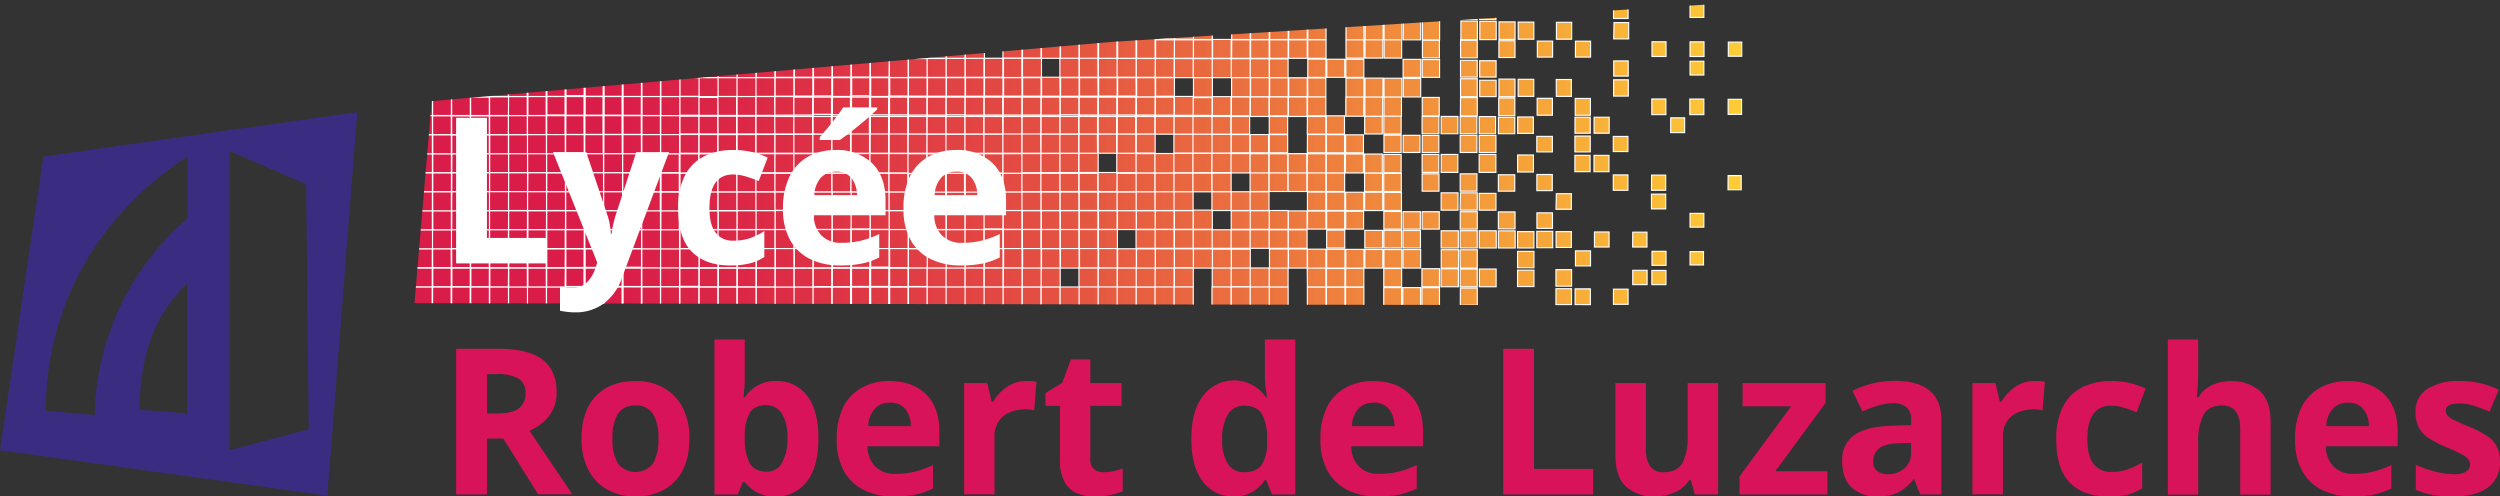
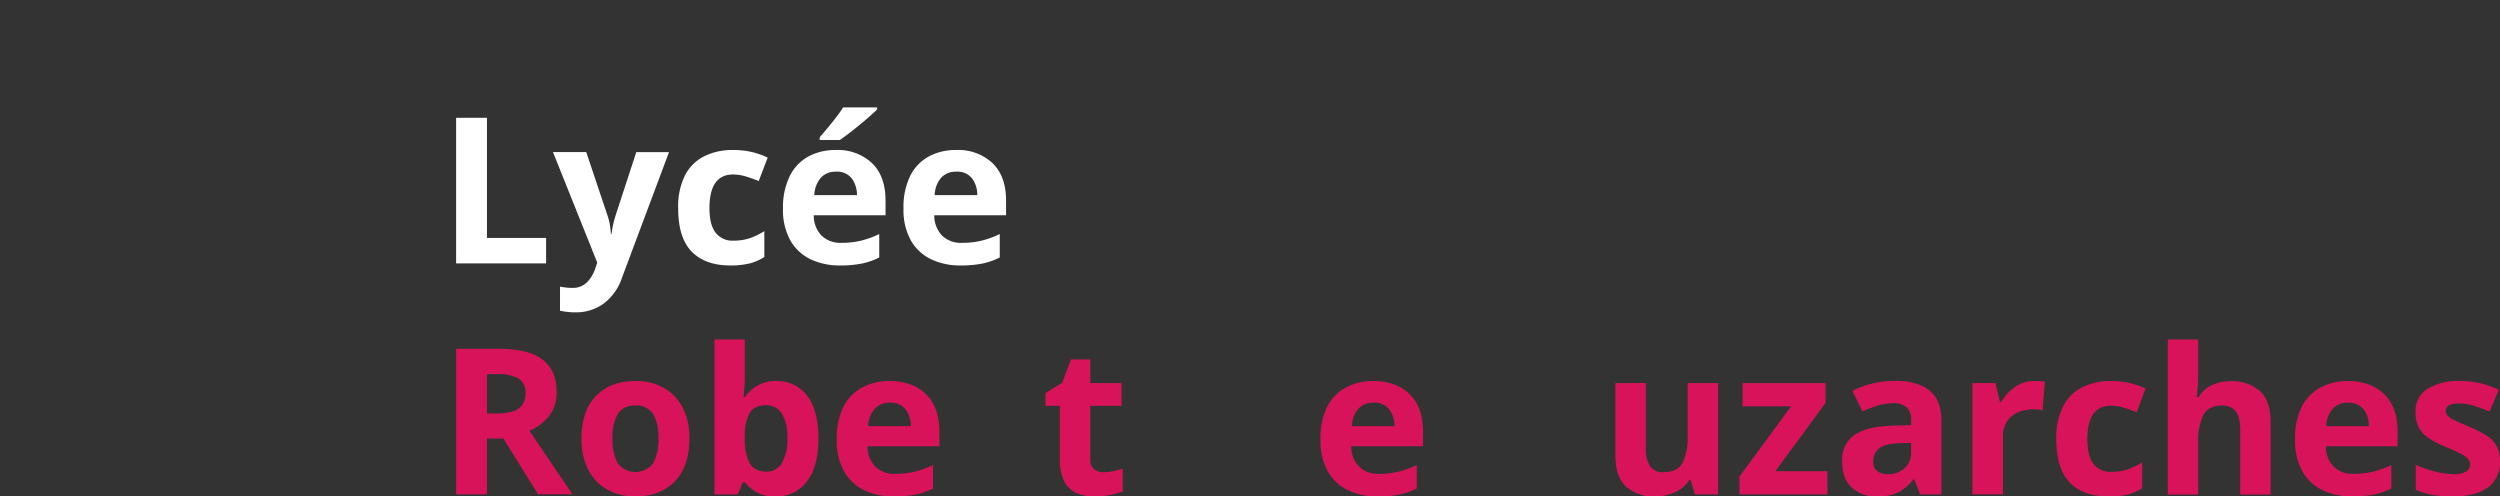
<svg xmlns="http://www.w3.org/2000/svg" width="100%" height="100%" viewBox="0 0 610.93 121.32">
  <rect x="0" y="0" width="610.93" height="121.32" fill="#333333" stroke="none" />
  <defs>
    <style>.cls-1{fill:none;}.cls-2{clip-path:url(#clip-path);}.cls-3{stroke:#fff;stroke-miterlimit:10;stroke-width:0.28px;fill:url(#Dégradé_sans_nom);}.cls-4{fill:#3a2d81;}.cls-5{isolation:isolate;}.cls-6{fill:#fff;}.cls-7{fill:#d9135a;}</style>
    <clipPath id="clip-path" transform="translate(-3 -1.26)">
-       <polygon class="cls-1" points="104.29 75.35 108.5 25.97 274.87 11.49 457.92 0 457.92 75.95 104.29 75.35" />
-     </clipPath>
+       </clipPath>
    <linearGradient id="Dégradé_sans_nom" x1="104.01" y1="105.21" x2="428.63" y2="105.21" gradientTransform="matrix(1, 0, 0, -1, 0, 144)" gradientUnits="userSpaceOnUse">
      <stop offset="0.15" stop-color="#da1d48" />
      <stop offset="0.25" stop-color="#dc2846" />
      <stop offset="0.43" stop-color="#e24643" />
      <stop offset="0.66" stop-color="#ec773e" />
      <stop offset="0.93" stop-color="#faba37" />
      <stop offset="1" stop-color="#fecc36" />
    </linearGradient>
  </defs>
  <g id="b">
    <g id="c">
      <g class="cls-2">
        <path class="cls-3" d="M104,71.35h4.71v4.71H104Zm4.61,4.74h4.77V71.32h-4.77Zm4.64,0h4.78V71.31h-4.78Zm4.66,0h4.76V71.32h-4.76Zm4.68,0h4.69V71.35h-4.69Zm4.67,0h4.64V71.38h-4.64Zm4.64,0h4.65V71.37h-4.65Zm4.62,0h4.7v-4.7h-4.7Zm4.58.06H146V71.28h-4.83Zm4.6,0h4.92V71.24h-4.92Zm4.64,0h4.92V71.24h-4.92Zm4.69,0h4.83V71.28h-4.83Zm4.71-.07h4.7v-4.7h-4.7Zm4.66,0h4.66V71.36h-4.66ZM104,71.42h4.75V66.67H104Zm4.63,0h4.79V66.65h-4.79Zm4.64,0h4.79V66.65h-4.79Zm4.65,0h4.78V66.66h-4.78Zm4.66,0h4.74V66.68h-4.74Zm4.65,0H132V66.7h-4.72Zm4.64,0h4.73V66.69h-4.73Zm4.63,0h4.77V66.67h-4.77Zm4.6,0H146V66.63h-4.85Zm4.61,0h4.91V66.6h-4.91Zm4.65,0h4.9v-4.9h-4.9Zm4.69-.05h4.8v-4.8h-4.8Zm4.7-.06h4.69V66.71h-4.69Zm4.65,0h4.67V66.73h-4.67ZM104,66.79h4.73V62.06H104Zm4.64,0h4.74V62.05h-4.74Zm4.64,0H118V62h-4.75Zm4.64,0h4.75V62h-4.75Zm4.65,0h4.75V62h-4.75Zm4.64,0H132V62h-4.75Zm4.64,0h4.77V62h-4.77Zm4.63,0h4.79V62h-4.79Zm4.62,0H146V62h-4.84Zm4.63,0h4.87V62h-4.87Zm4.66,0h4.84V62H150.4Zm4.69,0h4.76V62h-4.76Zm4.69-.05h4.67V62.07h-4.67Zm4.65,0h4.65V62.09h-4.65Zm-60.37-4.65h4.64V57.45h-4.64Zm4.64,0h4.64V57.45H108.7Zm4.64,0H118V57.43h-4.66Zm4.63,0h4.68V57.42H118Zm4.63,0h4.71V57.4H122.6Zm4.63,0H132V57.38h-4.74Zm4.64,0h4.76V57.36h-4.76Zm4.64,0h4.77V57.35h-4.77Zm4.63,0h4.79V57.34h-4.79Zm4.64,0h4.8v-4.8h-4.8Zm4.66,0h4.78V57.34h-4.78Zm4.68,0h4.72V57.37h-4.72Zm4.68,0h4.64V57.41H159.8Zm4.66,0h4.61V57.42h-4.61Zm-60.34-4.68h4.54V52.81h-4.54Zm4.65,0h4.54V52.81h-4.54Zm4.63,0H118V52.8H113.4Zm4.62,0h4.61V52.77H118Zm4.62,0h4.67V52.74h-4.67Zm4.63,0H132v-4.7h-4.7Zm4.64,0h4.71V52.72h-4.71Zm4.65,0h4.7v-4.7h-4.7Zm4.64,0h4.71V52.72H141.2Zm4.64,0h4.71V52.72h-4.71Zm4.65,0h4.69V52.74h-4.69Zm4.66,0h4.65V52.76h-4.65Zm4.68,0h4.58V52.8h-4.58Zm4.67,0H169V52.82H164.5Zm-60.39-4.63h4.56V48.16h-4.56Zm4.64,0h4.56V48.16h-4.56Zm4.63,0H118V48.14h-4.59Zm4.62,0h4.63V48.12H118Zm4.63,0h4.66V48.1h-4.66Zm4.65,0h4.66V48.1h-4.66Zm4.65,0h4.64V48.12h-4.64Zm4.66,0h4.61V48.14h-4.61Zm4.65,0h4.61V48.14h-4.61Zm4.64,0h4.62V48.13h-4.62Zm4.65,0h4.61V48.14h-4.61Zm4.66,0h4.57V48.16h-4.57Zm4.68,0h4.5V48.2h-4.5Zm4.67,0H169V48.22h-4.45ZM104.1,48.09h4.57V43.52H104.1Zm4.65,0h4.57V43.52h-4.57Zm4.64,0H118V43.51h-4.58Zm4.62,0h4.62V43.49H118Zm4.64,0h4.64V43.47h-4.64Zm4.65,0h4.62V43.49H127.3Zm4.65,0h4.6v-4.6H132Zm4.66,0h4.57V43.53h-4.57Zm4.64,0h4.58V43.52h-4.58Zm4.63,0h4.61V43.5h-4.61Zm4.65,0h4.6v-4.6h-4.6Zm4.66,0h4.57V43.52h-4.57Zm4.68,0h4.5v-4.5h-4.5Zm4.67,0H169V43.58h-4.45ZM104.1,43.45h4.57V38.88H104.1Zm4.65,0h4.56V38.89h-4.56Zm4.64,0H118V38.88h-4.57Zm4.63,0h4.6v-4.6H118Zm4.64,0h4.61V38.85h-4.61Zm4.64,0h4.62V38.84H127.3Zm4.64,0h4.62V38.84h-4.62Zm4.65,0h4.61V38.85h-4.61Zm4.63,0h4.65V38.83h-4.65Zm4.62,0h4.69V38.81h-4.69Zm4.64,0h4.69V38.81h-4.69Zm4.66,0h4.66V38.82h-4.66Zm4.68,0h4.58V38.86h-4.58Zm4.67,0H169V38.89h-4.52Zm-60.4-4.62h4.57V34.22h-4.57Zm4.66,0h4.55V34.23h-4.55Zm4.65,0h4.53V34.25H113.4Zm4.64,0h4.54V34.24H118Zm4.63,0h4.57V34.22h-4.57Zm4.62,0h4.61V34.2h-4.61Zm4.62,0h4.65V34.18h-4.65Zm4.62,0h4.69V34.16h-4.69Zm4.61,0h4.76V34.12h-4.76Zm4.62,0h4.81V34.1h-4.81Zm4.64,0h4.82V34.09H150.4Zm4.66,0h4.79V34.1h-4.79Zm4.68,0h4.71V34.14h-4.71Zm4.67,0h4.66V34.16h-4.66Zm-60.35-4.67h4.61V29.54h-4.61Zm4.66,0h4.57V29.56h-4.57Zm4.66,0h4.54V29.58h-4.54Zm4.65,0h4.54V29.58H118Zm4.62,0h4.58V29.56h-4.58Zm4.6,0h4.66V29.52h-4.66Zm4.61,0h4.74V29.48h-4.74Zm4.61,0h4.8v-4.8h-4.8Zm4.61,0h4.86V29.42h-4.86Zm4.63,0h4.9V29.4h-4.9Zm4.65,0h4.89V29.41h-4.89Zm4.67,0h4.84V29.44H155Zm4.68,0h4.76V29.48h-4.76Zm4.67,0h4.72V29.5h-4.72Zm-60.33-4.68h4.64V24.9h-4.64Zm4.66,0h4.6v-4.6h-4.6Zm4.66,0h4.57V24.94h-4.57Zm4.65,0h4.56V25H118Zm4.62,0h4.62V24.92h-4.62Zm4.6.05H132V24.88h-4.71Zm4.61,0h4.79V24.84h-4.79Zm4.62,0h4.85V24.81h-4.85Zm4.62,0H146v-4.9h-4.9Zm4.63,0h4.92V24.78h-4.92Zm4.65,0h4.9V24.8h-4.9Zm4.67,0h4.85V24.82H155Zm4.68,0h4.78V24.85h-4.78Zm4.66,0h4.75V24.87h-4.75Zm-60.33-4.68h4.67V20.27h-4.67Zm4.66,0h4.64V20.29h-4.64Zm4.65,0H118V20.31h-4.62Zm4.64,0h4.62V20.31H118Zm4.62,0h4.68V20.28h-4.68Zm4.6,0H132V20.24h-4.76Zm4.62,0h4.81V20.22h-4.81Zm4.63,0h4.84V20.2h-4.84Zm4.63,0H146V20.18H141.1Zm4.64,0h4.88V20.17h-4.88Zm4.66,0h4.86V20.18H150.4Zm4.67,0h4.8v-4.8h-4.8Zm4.68,0h4.74V20.24h-4.74Zm4.65,0h4.73V20.25H164.4Zm-60.34-4.67h4.67V15.64h-4.67Zm4.64,0h4.67V15.64H108.7Zm4.64,0H118V15.63h-4.68Zm4.63,0h4.71V15.61H118Zm4.62,0h4.75V15.59h-4.75Zm4.62,0H132v-4.8h-4.8Zm4.64,0h4.8v-4.8h-4.8Zm4.66,0h4.77V15.58h-4.77Zm4.65,0h4.76V15.59h-4.76Zm4.64,0h4.77V15.58H145.8Zm4.65,0h4.75V15.6h-4.75Zm4.67,0h4.7v-4.7h-4.7Zm4.66,0h4.66V15.64h-4.66Zm4.64,0h4.67V15.63h-4.67Zm4.73,51.07h4.71v4.71h-4.71Zm4.61,4.74h4.77V71.34h-4.77Zm4.64,0h4.78V71.33H178.4Zm4.66,0h4.76V71.34h-4.76Zm4.68,0h4.69V71.37h-4.69Zm4.67,0h4.64V71.4h-4.64Zm4.64,0h4.65V71.39h-4.65Zm4.62,0h4.7v-4.7h-4.7Zm4.58.06h4.83V71.3h-4.83Zm4.6.05h4.92V71.26h-4.92Zm4.64,0h4.92V71.26h-4.92Zm4.69-.05H225V71.3h-4.83Zm4.71-.07h4.7v-4.7h-4.7Zm4.66,0h4.66V71.38h-4.66Zm4.65,0h4.64V71.4H234.2Zm4.64,0h4.64V71.4h-4.64Zm4.65,0h4.63V71.41h-4.63Zm4.67,0h4.58V71.43h-4.58Zm4.66,0h4.55V71.44h-4.55V76Zm4.64,0H262V71.43h-4.56Zm4.61,0h4.64V71.39h-4.64Zm4.63,0h4.67V71.37H266.7Zm4.65,0H276V71.38h-4.66ZM276,76h4.62V71.4H276Zm4.67,0h4.57V71.43h-4.57Zm4.6,0h4.66V71.39h-4.66Zm4.61,0h4.72V71.36h-4.72Zm9.29,0h4.72V71.36h-4.72Zm4.66,0h4.7v-4.7h-4.7Zm4.66,0h4.68V71.38H308.5Zm4.68,0h4.61V71.42h-4.61Zm9.31,0h4.56V71.45h-4.56Zm4.66,0h4.53V71.46h-4.53Zm4.67,0h4.48V71.48h-4.48Zm9.34-.06h4.36V71.54h-4.36Zm4.66,0h4.34V71.55h-4.34Zm4.67,0h4.29V71.57h-4.29Zm9.37-.08H364V71.66h-4.12Zm23.38-.16h3.81V71.81h-3.81Zm4.68,0h3.73V71.85h-3.73Zm9.37-.08h3.58V71.92h-3.58ZM169.14,71.44h4.75V66.69h-4.75Zm4.63,0h4.79V66.67h-4.79Zm4.64,0h4.79V66.67h-4.79Zm4.65,0h4.78V66.68h-4.78Zm4.66,0h4.74V66.7h-4.74Zm4.65,0h4.72V66.72h-4.72Zm4.64,0h4.73V66.71H197Zm4.63,0h4.77V66.69h-4.77Zm4.6,0h4.85V66.65h-4.85Zm4.61,0h4.91V66.62h-4.91Zm4.65,0h4.9v-4.9h-4.9Zm4.69,0H225v-4.8h-4.8Zm4.7-.06h4.69V66.73h-4.69Zm4.65,0h4.67V66.75h-4.67Zm4.64,0h4.68V66.74h-4.68Zm4.62,0h4.73V66.71H238.8Zm4.63,0h4.77V66.69h-4.77Zm4.67,0h4.73V66.71H248.1Zm4.66,0h4.68V66.74h-4.68Zm4.66,0h4.66V66.75h-4.66Zm9.25,0h4.73V66.71h-4.73Zm4.65,0h4.73V66.71h-4.73Zm4.66,0h4.69V66.73H276Zm4.67,0h4.63V66.76h-4.63Zm4.62,0H290V66.73h-4.68Zm4.64,0h4.7v-4.7h-4.7Zm9.32,0h4.63V66.75h-4.63Zm4.65,0h4.63V66.75h-4.63Zm4.64,0h4.63V66.75h-4.63Zm4.66,0h4.59V66.77h-4.59Zm9.31,0H327V66.79h-4.55Zm4.67,0h4.5v-4.5h-4.5Zm4.67,0h4.45V66.84h-4.45Zm9.33-.05h4.36V66.88h-4.36Zm9.32,0h4.29V66.92h-4.29Zm4.67,0h4.25V66.94h-4.25Zm4.68,0H364V67h-4.18Zm4.68,0h4.1V67h-4.1Zm9.34-.05h4v-4h-4Zm9.38-.09h3.82V67.16h-3.82ZM402,70.82h3.5v-3.5H402Zm4.67,0h3.44V67.35h-3.44Zm-237.5-4h4.73V62.06h-4.73Zm4.64,0h4.74V62.05h-4.74Zm4.64,0h4.75V62h-4.75Zm4.64,0h4.75V62h-4.75Zm4.65,0h4.75V62h-4.75Zm4.64,0h4.75V62h-4.75Zm4.64,0h4.77V62H197Zm4.63,0h4.79V62h-4.79Zm4.62,0h4.84V62h-4.84Zm4.63,0h4.87V62h-4.87Zm4.66,0h4.84V62h-4.84Zm4.69,0H225V62h-4.76Zm4.69-.05h4.67V62.07h-4.67Zm4.65,0h4.65V62.09h-4.65Zm4.63,0h4.68V62.07h-4.68Zm4.61,0h4.75V62H238.8Zm4.61,0h4.82V62h-4.82Zm4.66,0h4.8V62h-4.8Zm4.66,0h4.76V62h-4.76Zm4.66,0h4.73V62.05h-4.73Zm4.64,0h4.74V62H262Zm4.63,0h4.77V62h-4.77Zm4.65,0h4.77V62h-4.77Zm4.66,0h4.73V62.05H276Zm4.68,0h4.67V62.08h-4.67Zm4.63,0H290V62.06h-4.69Zm4.65,0h4.68V62.07h-4.68Zm4.66,0h4.66V62.08h-4.66Zm4.67,0h4.6v-4.6h-4.6Zm4.64,0h4.6v-4.6h-4.6Zm9.29,0h4.59V62.12h-4.59Zm4.64,0h4.59V62.12h-4.59Zm4.67,0H327V62.15H322.5Zm4.67,0h4.47V62.18h-4.47Zm4.67,0h4.42V62.2h-4.42Zm4.67,0h4.37V62.23h-4.37Zm4.66,0h4.34V62.24h-4.34Zm4.66,0h4.31V62.25h-4.31Zm9.33,0h4.24V62.28h-4.24Zm4.66,0H364V62.3h-4.2Zm14-.08h4v-4h-4ZM388,66.24h3.68V62.56H388Zm18.7-.13h3.43V62.68h-3.43ZM416,66h3.29V62.75H416Zm-246.82-4h4.64V57.43h-4.64Zm4.64,0h4.64V57.43h-4.64Zm4.64,0h4.66V57.41h-4.66Zm4.63,0h4.68V57.4H183.1Zm4.63,0h4.71V57.38h-4.71Zm4.63,0h4.74V57.36h-4.74Zm4.64,0h4.76V57.34H197Zm4.64,0h4.77V57.33h-4.77Zm4.63,0h4.79V57.32h-4.79Zm4.64,0h4.8v-4.8h-4.8Zm4.66,0h4.78V57.32h-4.78Zm4.68,0H225V57.35h-4.72Zm4.68,0h4.64V57.39h-4.64Zm4.66,0h4.61V57.4h-4.61Zm4.63,0h4.63V57.39h-4.63Zm4.6,0h4.71V57.35h-4.71Zm4.6,0h4.8v-4.8h-4.8Zm4.64,0h4.81V57.3h-4.81Zm4.65,0h4.79V57.32h-4.79v4.79Zm4.66,0h4.76V57.33h-4.76Zm4.65,0h4.75V57.34H262Zm4.62,0h4.79V57.32h-4.79Zm4.64,0h4.79V57.32h-4.79Zm9.35-.06h4.67V57.38h-4.67Zm4.64,0H290V57.36h-4.69Zm4.65,0h4.68V57.37h-4.68Zm4.65,0h4.66V57.39h-4.66Zm4.66,0h4.62V57.41h-4.62Zm4.65,0h4.61V57.42h-4.61Zm4.64,0h4.62V57.41h-4.62Zm4.66,0h4.59V57.43h-4.59Zm4.65,0h4.59V57.43h-4.59Zm9.37-.08h4.43V57.51H327.2Zm9.33,0h4.35V57.55h-4.35Zm4.66,0h4.32V57.56h-4.32Zm4.67,0h4.27V57.59h-4.27Zm9.32,0h4.2v-4.2h-4.2Zm4.65,0H364V57.63h-4.19Zm4.66,0h4.16V57.65h-4.16Zm4.67,0h4.11V57.67h-4.11Zm4.69,0h4v-4h-4Zm4.71-.07h3.89V57.78h-3.89Zm4.72-.07H387V57.86h-3.74Zm9.37-.09h3.57V57.94h-3.57Zm9.33,0h3.5V58H402ZM169.25,57.35h4.54V52.81h-4.54Zm4.65,0h4.54V52.81H173.9Zm4.63,0h4.56V52.8h-4.56Zm4.62,0h4.61V52.77h-4.61Zm4.62,0h4.67V52.74h-4.67Zm4.63,0h4.7v-4.7h-4.7Zm4.64,0h4.71V52.72H197Zm4.65,0h4.7v-4.7h-4.7Zm4.64,0H211V52.72h-4.71Zm4.64,0h4.71V52.72H211Zm4.65,0h4.69V52.74h-4.69Zm4.66,0h4.65V52.76h-4.65Zm4.68,0h4.58V52.8H225Zm4.67,0h4.53V52.82h-4.53Zm4.64,0h4.53V52.82h-4.53Zm4.61,0h4.6v-4.6h-4.6Zm4.59,0h4.7v-4.7h-4.7Zm4.62,0h4.75V52.71h-4.75Zm4.64,0h4.76V52.7h-4.76v4.76Zm4.65,0h4.75V52.71h-4.75Zm4.64,0h4.75V52.71H262Zm4.63,0h4.79V52.69h-4.79Zm4.65,0h4.78V52.7H271.3Zm4.67,0h4.73V52.73H276Zm4.69-.05h4.63V52.78h-4.63Zm4.63,0H290V52.76h-4.67Zm4.63,0h4.69V52.74h-4.69Zm4.64,0h4.7v-4.7h-4.7Zm9.31,0h4.65V52.76h-4.65Zm4.65,0h4.64V52.77h-4.64Zm4.66,0h4.6v-4.6h-4.6Zm4.65,0h4.58V52.8h-4.58Zm4.69-.05H327V52.85h-4.48Zm4.68,0h4.4v-4.4h-4.4Zm4.66,0h4.36V52.91h-4.36Zm9.32,0h4.3v-4.3h-4.3Zm4.68,0h4.24V53h-4.24Zm4.67,0h4.19V53h-4.19Zm9.3,0H364V53h-4.16Zm9.33-.05h4.07V53.05h-4.07Zm9.42-.13h3.8v-3.8h-3.8ZM416,56.77h3.37V53.4H416ZM169.21,52.72h4.56V48.16h-4.56Zm4.64,0h4.56V48.16h-4.56Zm4.63,0h4.59V48.14h-4.59Zm4.62,0h4.63V48.12H183.1Zm4.63,0h4.66V48.1h-4.66Zm4.65,0H197V48.1h-4.66Zm4.65,0h4.64V48.12H197Zm4.66,0h4.61V48.14h-4.61Zm4.65,0H211V48.14h-4.61Zm4.64,0h4.62V48.13H211Zm4.65,0h4.61V48.14h-4.61Zm4.66,0h4.57V48.16h-4.57Zm4.68,0h4.5V48.2H225Zm4.67,0h4.45V48.22h-4.45Zm4.65,0h4.44V48.23h-4.44Zm4.62,0h4.49V48.2h-4.49Zm4.6,0h4.58V48.15h-4.58Zm4.64,0h4.58V48.15h-4.58Zm4.59.05h4.69V48.09h-4.69v4.69Zm4.63,0h4.71V48.08h-4.71Zm4.63,0h4.74V48.06H262Zm4.63,0h4.77V48.05h-4.77Zm4.65,0H276V48.07h-4.75Zm4.67,0h4.69V48.1H276Zm4.71-.06h4.57V48.16h-4.57Zm4.62,0h4.62V48.14h-4.62Zm4.62,0h4.66V48.12H289.9Zm9.26,0h4.72V48.09h-4.72Zm4.68,0h4.65V48.12h-4.65Zm4.66,0h4.61V48.14H308.5Zm14,0H327V48.2h-4.5Zm4.67,0h4.45V48.22h-4.45Zm4.66,0h4.41V48.24h-4.41Zm4.66,0h4.39V48.25h-4.39Zm4.68,0h4.31V48.29h-4.31Zm14-.1h4.12V48.38h-4.12Zm4.64,0H364V48.38h-4.12Zm4.66,0h4.1v-4.1h-4.1Zm18.78-.21H387V48.6h-3.68Zm23.32-.1h3.48V48.7h-3.48Zm-237.4-4.1h4.57V43.51h-4.57Zm4.65,0h4.57V43.51h-4.57Zm4.64,0h4.58V43.5h-4.58Zm4.62,0h4.62V43.48H183.1Zm4.64,0h4.64V43.46h-4.64Zm4.65,0H197V43.48h-4.62Zm4.65,0h4.6V43.5H197Zm4.66,0h4.57V43.52H201.7Zm4.64,0h4.58V43.51h-4.58Zm4.63,0h4.61V43.49H211Zm4.65,0h4.6V43.5h-4.6Zm4.66,0h4.57V43.51h-4.57Zm4.68,0h4.5v-4.5H225Zm4.67,0h4.45V43.57h-4.45Zm4.65,0h4.43V43.59h-4.43Zm4.63,0h4.46V43.57h-4.46Zm4.61,0h4.53V43.53h-4.53Zm4.61,0h4.6v-4.6h-4.6Zm4.62,0h4.64V43.47h-4.64v4.64Zm4.63,0h4.68V43.45h-4.68Zm4.63,0h4.71V43.44H262Zm4.62,0h4.75V43.42h-4.75Zm4.65,0H276V43.42h-4.75Zm4.67,0h4.69V43.45H276Zm4.71-.07h4.56V43.51h-4.56Zm4.62,0h4.6v-4.6h-4.6Zm4.62,0h4.64V43.47H289.9Zm4.62,0h4.68V43.45h-4.68Zm4.63,0h4.72V43.43h-4.72Zm9.36-.07h4.57V43.51h-4.57Zm4.66,0h4.55V43.52h-4.55Zm4.64,0h4.56V43.51h-4.56Zm4.67,0H327V43.53h-4.51Zm4.67,0h4.46V43.56h-4.46Zm9.33,0h4.38V43.6h-4.38Zm4.69,0h4.29V43.64h-4.29Zm9.38-.09h4.11V43.73h-4.11Zm9.3,0h4.09V43.74h-4.09Zm9.33,0h4v-4h-4Zm9.41-.12h3.76V43.9h-3.76Zm18.67-.09h3.57V44h-3.57Zm9.34,0h3.47V44.05H406.6Zm18.7-.13h3.22V44.17H425.3Zm-256.11-4h4.57V38.85h-4.57Zm4.65,0h4.56V38.86h-4.56Zm4.64,0h4.57V38.85h-4.57Zm4.63,0h4.6v-4.6h-4.6Zm4.64,0h4.61V38.82h-4.61Zm4.64,0H197V38.81h-4.62Zm4.64,0h4.62V38.81H197Zm4.65,0h4.61V38.82h-4.61Zm4.63,0H211V38.8h-4.65Zm4.62,0h4.69V38.78h-4.69Zm4.64,0h4.69V38.78h-4.69Zm4.66,0h4.66V38.79h-4.66Zm4.68,0h4.58V38.83h-4.58Zm4.67,0h4.52V38.86h-4.52Zm4.66,0h4.5v-4.5h-4.5Zm4.64,0h4.52V38.85h-4.52Zm4.62,0h4.57V38.83H243.5Zm4.62,0h4.62V38.81h-4.62Zm4.63,0h4.65V38.79h-4.65v4.65Zm4.63,0h4.67V38.77h-4.67Zm4.63,0h4.69V38.76H262Zm4.61,0h4.76V38.72h-4.76Zm9.31,0h4.72V38.74h-4.72Zm4.7-.06h4.6V38.8h-4.6Zm4.63,0h4.63V38.78h-4.63Zm4.63,0h4.65V38.76h-4.65Zm4.63,0h4.67V38.75h-4.67Zm4.63,0h4.69V38.73h-4.69Zm4.7-.05h4.59V38.78h-4.59Zm4.67,0h4.54V38.81h-4.54Zm4.66,0h4.51V38.83h-4.51Zm4.63,0h4.54V38.81h-4.54Zm4.67,0H327V38.84h-4.49Zm4.67,0h4.44V38.86h-4.44Zm4.67,0h4.39V38.88h-4.39Zm4.67,0h4.33V38.91h-4.33Zm4.69-.05h4.24V39h-4.24Zm9.37-.08h4.08V39h-4.08Zm4.66,0h4.06V39h-4.06Zm9.28,0h4.08V39h-4.08Zm9.39-.1h3.87V39.13h-3.87Zm14-.08h3.71V39.21h-3.71Zm4.67,0h3.66V39.23h-3.66ZM169.18,38.7h4.57V34.13h-4.57Zm4.66,0h4.55V34.14h-4.55Zm4.65,0H183V34.16h-4.53Zm4.64,0h4.54V34.15h-4.54Zm4.63,0h4.57V34.13h-4.57Zm4.62,0H197V34.11h-4.61Zm4.62,0h4.65V34.09H197Zm4.62,0h4.69V34.07h-4.69Zm4.61,0H211V34h-4.76Zm4.62,0h4.81V34h-4.81Zm4.64,0h4.82V34h-4.82Zm4.66,0h4.79V34h-4.79Zm4.68,0h4.71V34.05h-4.71Zm4.67,0h4.66V34.07H229.5Zm4.66,0h4.63V34.09h-4.63Zm4.64,0h4.64V34.08H238.8Zm4.64,0h4.64V34.08h-4.64Zm4.62,0h4.7v-4.7h-4.7Zm4.64,0h4.7v-4.7h-4.7Zm4.65,0H262V34.06h-4.69Zm4.65,0h4.68V34.07H262Zm4.59,0h4.79V34h-4.79Zm4.62,0H276V34h-4.83Zm4.66,0h4.81V34h-4.81Zm4.69-.05h4.72V34h-4.72Zm9.31,0h4.66V34.07h-4.66Zm4.66,0h4.64V34.08h-4.64Zm4.66,0h4.62V34.09h-4.62Zm4.69-.05h4.52V34.14h-4.52Zm4.66,0H313V34.15h-4.49Zm4.65,0h4.48V34.16h-4.48Zm9.28,0H327V34.15h-4.49Zm4.68,0h4.42V34.18h-4.42Zm4.68,0h4.36V34.21h-4.36Zm9.37-.08h4.19V34.3H341.2Zm4.68,0H350V34.33h-4.12Zm4.67,0h4.06V34.36h-4.06Zm9.28,0h4.09V34.34h-4.09Zm4.65,0h4.08V34.35h-4.08Zm14.07-.14h3.8v-3.8h-3.8Zm9.31,0h3.75V34.51h-3.75Zm9.38-.09h3.57V34.6h-3.57ZM169.16,34h4.61V29.43h-4.61Zm4.66,0h4.57V29.45h-4.57Zm4.66,0H183V29.47h-4.54Zm4.65,0h4.54V29.47h-4.54Zm4.62,0h4.58V29.45h-4.58Zm4.6,0H197V29.41h-4.66Zm4.61,0h4.74V29.37H197Zm4.61,0h4.8v-4.8h-4.8Zm4.61,0H211V29.31h-4.86Zm4.63,0h4.9v-4.9h-4.9Zm4.65,0h4.89V29.3h-4.89Zm4.67,0H225V29.33h-4.84Zm4.68,0h4.76V29.37h-4.76Zm4.67,0h4.72V29.39h-4.72Zm4.65,0h4.7v-4.7h-4.7Zm4.64,0h4.71V29.4h-4.71Zm4.63,0h4.74V29.38H243.4Zm4.64,0h4.75V29.37H248Zm4.65,0h4.74V29.38h-4.74v4.74Zm4.65,0h4.72V29.4h-4.72Zm4.65,0h4.7v-4.7H262Zm4.6.05h4.79V29.38h-4.79Zm4.62,0h4.84V29.35h-4.84Zm4.65,0h4.83V29.36h-4.83Zm4.67,0h4.78V29.38h-4.78Zm4.67,0h4.72V29.41H285.2Zm4.67,0h4.66V29.44h-4.66Zm4.67,0h4.61V29.46h-4.61Zm4.67,0h4.55V29.49h-4.55Zm4.67,0h4.5v-4.5h-4.5Zm9.29,0h4.5v-4.5h-4.5Zm9.29,0H327v-4.5h-4.5Zm4.68,0h4.42V29.56h-4.42Zm9.35-.06h4.3v-4.3h-4.3Zm4.68,0h4.23V29.65h-4.23Zm9.35-.06h4.11V29.71h-4.11Zm4.66,0h4.09V29.72h-4.09Zm4.64,0h4.09V29.72h-4.09Zm4.66,0h4V29.74h-4Zm4.69,0h4v-4h-4Zm4.71-.07h3.83V29.84h-3.83Zm14-.05h3.73V29.89h-3.73Zm4.67,0h3.69V29.91h-3.69Zm18.72-.14h3.41V30.05h-3.41Zm-242.11-4h4.64V24.79h-4.64Zm4.66,0h4.6v-4.6h-4.6Zm4.66,0H183V24.83h-4.57Zm4.65,0h4.56V24.84h-4.56Zm4.62,0h4.62V24.81h-4.62Zm4.6.05H197V24.77h-4.71Zm4.61,0h4.79V24.73h-4.79Zm4.62,0h4.85V24.7h-4.85Zm4.62,0h4.9v-4.9h-4.9Zm4.63,0h4.92V24.67h-4.92Zm4.65,0h4.9v-4.9h-4.9Zm4.67,0H225V24.71h-4.85Zm4.68,0h4.78V24.74h-4.78Zm4.66,0h4.75V24.76h-4.75Zm4.65,0h4.74V24.77h-4.74Zm4.64,0h4.75V24.76h-4.75Zm4.63,0h4.77V24.75h-4.77Zm4.64,0h4.78V24.74H248Zm4.65,0h4.77V24.75h-4.77Zm4.66,0h4.75V24.76h-4.75Zm4.66,0h4.72V24.78H262Zm4.61,0h4.79V24.74h-4.79Zm4.63,0h4.82V24.73h-4.82Zm4.64,0h4.82V24.73h-4.82Zm4.66,0h4.8v-4.8h-4.8Zm4.68,0H290V24.78h-4.73Zm4.68,0h4.66V24.82H289.9Zm4.68,0h4.6v-4.6h-4.6Zm4.68,0h4.54V24.88h-4.54Zm4.65,0h4.52V24.9h-4.52Zm4.64,0h4.53V24.89h-4.53Zm4.65,0h4.52V24.9H313.2Zm4.63,0h4.56V24.88h-4.56Zm4.68,0H327V24.92h-4.48Zm9.35-.06h4.37V25h-4.37Zm4.66,0h4.33V25h-4.33Zm4.67,0h4.27V25h-4.27Zm9.35-.06h4.15V25.08h-4.15Zm9.32,0H364V25.11h-4.09Zm9.37-.08h3.93V25.19h-3.93Zm9.39-.1h3.73V25.29h-3.73Zm9.3,0h3.71V25.31h-3.71Zm18.72-.14h3.43V25.45h-3.43Zm9.29,0h3.42V25.46h-3.42Zm9.36-.07h3.28V25.53h-3.28ZM169.17,24.86h4.67V20.19h-4.67Zm4.66,0h4.64V20.21h-4.64Zm4.65,0h4.62V20.23h-4.62Zm4.64,0h4.62V20.23h-4.62Zm4.62,0h4.68V20.2h-4.68Zm4.6,0h4.76V20.16h-4.76ZM197,25h4.81V20.14H197Zm4.63,0h4.84V20.12h-4.84Zm4.63,0h4.87V20.1h-4.87Zm4.64,0h4.88V20.09h-4.88Zm4.66,0h4.86V20.1h-4.86Zm4.67,0H225v-4.8h-4.8Zm4.68,0h4.74V20.16h-4.74Zm4.65,0h4.73V20.17h-4.73Zm4.64,0h4.74V20.16h-4.74Zm4.63,0h4.76V20.15h-4.76Zm4.63,0h4.79V20.13h-4.79Zm4.64,0h4.8v-4.8h-4.8Zm4.65,0h4.79V20.13h-4.79Zm4.66,0h4.77V20.14h-4.77Zm4.66,0h4.74V20.15H262Zm4.63,0h4.77V20.14h-4.77Zm4.64,0h4.78V20.13H271.3Zm4.65,0h4.77V20.14H276Zm4.65,0h4.76V20.15H280.6Zm4.67,0H290V20.17h-4.72Zm9.34-.05h4.62V20.22h-4.62Zm9.32,0h4.56V20.25h-4.56Zm4.64,0h4.56V20.25h-4.56Zm4.66,0h4.53V20.27h-4.53Zm4.65,0h4.53V20.27h-4.53Zm4.68,0H327V20.31h-4.45Zm9.32,0h4.39V20.34h-4.39Zm4.65,0h4.38V20.35h-4.38Zm4.67,0h4.33V20.38H341.2Zm4.68,0h4.26V20.42h-4.26Zm14-.08H364V20.5h-4.1Zm4.69,0h4v-4h-4Zm4.69,0h3.92V20.59h-3.92Zm4.7-.06h3.81V20.64H374Zm9.33,0H387V20.69H383.3Zm14-.07h3.58V20.76h-3.58ZM169.2,20.24h4.67V15.57H169.2Zm4.64,0h4.67V15.57h-4.67Zm4.64,0h4.68V15.56h-4.68Zm4.63,0h4.71V15.54h-4.71Zm4.62,0h4.75V15.52h-4.75Zm4.62,0h4.8v-4.8h-4.8Zm4.64,0h4.8v-4.8H197Zm4.66,0h4.77V15.51h-4.77Zm4.65,0h4.76V15.52H206.3Zm4.64,0h4.77V15.51h-4.77Zm4.65,0h4.75V15.53h-4.75Zm4.67,0H225v-4.7h-4.7Zm4.66,0h4.66V15.57h-4.66Zm4.64,0h4.67V15.56h-4.67Zm4.63,0h4.7v-4.7h-4.7Zm4.63,0h4.74V15.52h-4.74Zm4.62,0h4.78V15.5h-4.78Zm4.63,0h4.8v-4.8h-4.8Zm4.64,0h4.8v-4.8h-4.8v4.8Zm9.31,0h4.75V15.5H262Zm4.65,0h4.74V15.51h-4.74Zm4.65,0H276V15.53h-4.72Zm4.66,0h4.7v-4.7H276Zm4.65,0h4.69V15.55h-4.69Zm4.65,0H290V15.56h-4.68Zm4.65,0h4.67V15.57h-4.67Zm4.65,0h4.66V15.58h-4.66Zm4.65,0h4.65V15.59h-4.65Zm4.65,0h4.63V15.61h-4.63Zm4.66,0h4.61V15.62h-4.61Zm4.68,0h4.55V15.65h-4.55Zm9.36-.07H327V15.72h-4.41Zm4.66,0h4.38V15.74h-4.38Zm4.64,0h4.4v-4.4h-4.4Zm14,0h4.31V15.77h-4.31Zm4.68,0h4.23V15.81h-4.23Zm9.35-.07H364v-4.1h-4.1Zm4.69,0h4v-4h-4Zm32.75-.24h3.54V16.15h-3.54ZM416,19.6h3.37V16.23H416ZM104.06,15.4h4.64V10.76h-4.64Zm4.66,0h4.6v-4.6h-4.6Zm4.66,0H118V10.8h-4.57Zm4.65,0h4.56V10.81H118Zm4.62,0h4.62V10.78h-4.62Zm4.6,0H132V10.74h-4.71Zm4.61,0h4.79V10.7h-4.79Zm4.62,0h4.85V10.67h-4.85Zm4.62,0H146v-4.9h-4.9Zm4.63,0h4.92V10.64h-4.92Zm4.65,0h4.9v-4.9h-4.9Zm4.67,0h4.85V10.68h-4.85Zm4.68,0h4.78V10.71h-4.78Zm-55.67-4.7h4.67V6.11h-4.67v4.67Zm4.66,0h4.64V6.12h-4.64v4.66Zm4.65,0H118V6.13h-4.62v4.65Zm4.64,0h4.62V6.13H118v4.65Zm4.62,0h4.68V6.1h-4.68v4.71Zm4.6,0H132V6.06h-4.76v4.79Zm4.62,0h4.81V6h-4.81v4.85Zm4.63,0h4.84V6h-4.84v4.87Zm4.63,0H146V6h-4.87V10.9Zm4.64,0h4.88V6h-4.88v4.9Zm4.66,0h4.86V6h-4.86v4.88Zm4.67,0h4.8V6h-4.8v4.82Zm4.68,0h4.74V6.07h-4.74v4.76Zm4.65,0h4.73V6.08h-4.73v4.75ZM104.07,6.16h4.67V1.46h-4.67v4.7Zm4.64,0h4.67V1.46h-4.67v4.7Zm4.64,0H118V1.45h-4.68V6.16Zm4.63,0h4.71V1.44H118V6.17Zm4.62,0h4.75V1.42H122.6V6.19Zm4.62,0H132V1.4h-4.8V6.21Zm4.64,0h4.8V1.4h-4.8V6.2Zm4.66,0h4.77V1.41h-4.77V6.2Zm4.65,0h4.76V1.42h-4.76V6.2Zm4.64,0h4.77V1.41h-4.77V6.2Zm4.65,0h4.75V1.42h-4.75V6.2Zm4.67,0h4.7V1.45h-4.7V6.17Zm4.66,0h4.66V1.47h-4.66V6.15Zm4.64,0h4.67V1.46h-4.67V6.15Zm4.77,9.3h4.64V10.81H169.2Zm4.66,0h4.6v-4.6h-4.6Zm4.66,0h4.57V10.85h-4.57Zm4.65,0h4.56V10.86h-4.56Zm4.62,0h4.62V10.83h-4.62Zm4.6.05h4.71V10.79h-4.71Zm4.61,0h4.79V10.75H197Zm4.62,0h4.85V10.72h-4.85Zm4.62,0h4.9V10.7h-4.9Zm4.63,0h4.92V10.69h-4.92Zm4.65,0h4.9v-4.9h-4.9Zm4.67,0H225V10.73h-4.85Zm4.68,0h4.78V10.76h-4.78Zm4.66,0h4.75V10.78h-4.75Zm4.65,0h4.74V10.79h-4.74Zm4.64,0h4.75V10.78h-4.75Zm9.27,0h4.78V10.76h-4.78Zm4.65,0h4.77V10.77h-4.77Zm4.66,0h4.75V10.78H257.4Zm4.66,0h4.72V10.8h-4.72Zm4.61,0h4.79V10.76h-4.79Zm4.63,0h4.82V10.75H271.3Zm4.64,0h4.82V10.75h-4.82Zm4.66,0h4.8v-4.8h-4.8Zm4.68,0H290V10.8h-4.73Zm4.68,0h4.66V10.84H290Zm4.68,0h4.6v-4.6h-4.6Zm4.68,0h4.54V10.9h-4.54Zm4.65,0h4.52V10.92H304Zm4.64,0h4.53V10.91h-4.53Zm4.65,0h4.52V10.92h-4.52Zm4.63,0h4.56V10.9h-4.56Zm4.68,0h4.48V10.94h-4.48Zm9.35-.06h4.37V11h-4.37Zm4.66,0h4.33V11h-4.33Zm4.67,0h4.27V11h-4.27Zm9.35-.06h4.15V11.1H350.6Zm9.32,0H364V11.13h-4.09Zm9.37-.08h3.93V11.21h-3.93Zm9.39-.1h3.73V11.31h-3.73Zm9.3,0h3.71V11.33H388Zm18.72-.14h3.43V11.47H406.7Zm9.29,0h3.42V11.48H416Zm9.36-.07h3.28V11.55h-3.28ZM169.23,10.88h4.67V6.14h-4.67v4.74Zm4.66,0h4.64V6.15h-4.64v4.72Zm4.65,0h4.62V6.16h-4.62v4.71Zm4.64,0h4.62V6.16h-4.62v4.71Zm4.62,0h4.68V6.13H187.8V10.9Zm4.6,0h4.76V6.09H192.4v4.85ZM197,11h4.81V6.06H197V11Zm4.63,0h4.84V6.05h-4.84V11Zm4.63,0h4.87V6h-4.87v5Zm4.64,0h4.88V6h-4.88v5Zm4.66,0h4.86V6h-4.86V11Zm4.67,0h4.8V6.07h-4.8V11Zm4.68,0h4.74V6.1h-4.74v4.82Zm4.65,0h4.73V6.11h-4.73v4.81Zm4.64,0H239V6.1h-4.74v4.82Zm4.63,0h4.76V6.09h-4.76v4.84Zm4.63,0h4.79V6.08h-4.79v4.86Zm4.64,0h4.8V6.07h-4.8v4.87Zm4.65,0h4.79V6.07h-4.79v4.87Zm4.66,0h4.77V6.09h-4.77v4.84Zm4.66,0h4.74V6.1h-4.74v4.81Zm4.63,0h4.77V6.08h-4.77v4.85Zm4.64,0h4.78V6.08h-4.78v4.85Zm4.65,0h4.77V6.08H276v4.85Zm9.32,0h4.72V6.11h-4.72V10.9Zm4.67,0h4.67V6.14H290v4.74Zm4.67,0h4.62V6.16h-4.62v4.7Zm9.32,0h4.56V6.19H304v4.64Zm4.64,0h4.56V6.19h-4.56v4.64Zm4.66,0h4.53V6.2h-4.53v4.62Zm4.65,0h4.53V6.21h-4.53v4.61Zm4.68,0h4.45V6.24h-4.45v4.54Zm9.32,0h4.39V6.28h-4.39v4.47Zm4.65,0H341V6.28h-4.38v4.47Zm4.67,0h4.33V6.3h-4.33v4.43Zm4.68,0h4.26V6.34h-4.26V10.7Zm4.68,0h4.2V6.37h-4.2v4.3Zm9.34-.05h4.1V6.42H360v4.2Zm4.69,0h4V6.46h-4v4.12Zm4.69-.05h3.92V6.61h-3.92Zm4.7-.06h3.81V6.66H374Zm9.33,0h3.72V6.71h-3.72Zm14-.07H401V6.78h-3.58ZM169.17,6.16h4.67V1.49h-4.67Zm4.64,0h4.67V1.49h-4.67Zm4.64,0h4.68V1.48h-4.68V6.17Zm4.63,0h4.71V1.47h-4.71V6.18Zm4.62,0h4.75V1.45H187.7V6.2Zm4.62,0h4.8V1.43h-4.8V6.21Zm4.64,0h4.8V1.43H197V6.21Zm4.66,0h4.77V1.44h-4.77V6.21Zm4.65,0H211V1.45h-4.76V6.21Zm4.64,0h4.77V1.44h-4.77V6.21Zm4.65,0h4.75V1.45h-4.75Zm4.67,0h4.7V1.48h-4.7v4.7Zm4.66,0h4.66V1.5h-4.66Zm4.64,0h4.67V1.49h-4.67V6.16Zm4.63,0h4.7V1.48h-4.7V6.16Zm4.63,0h4.74V1.46h-4.74V6.19Zm4.62,0h4.78V1.44h-4.78V6.2Zm4.63,0h4.8V1.43H248V6.2Zm4.64,0h4.8V1.42h-4.8V6.2Zm9.31,0h4.75V1.45H262V6.17Zm4.65,0h4.74V1.46h-4.74V6.17Zm4.65,0H276V1.47h-4.72v4.7Zm4.66,0h4.7V1.48H276V6.17Zm4.65,0h4.69V1.48H280.6V6.17Zm4.65,0h4.68V1.49h-4.68Zm4.65,0h4.67V1.49H289.9Zm4.65,0h4.66V1.5h-4.66Zm4.65,0h4.65V1.5H299.2V6.15Zm4.65,0h4.63V1.51h-4.63V6.16Zm4.66,0h4.61V1.52h-4.61V6.15Zm4.68,0h4.55V1.55h-4.55V6.12Zm9.36-.07H327V1.62h-4.41V6.05Zm4.66,0h4.38V1.63h-4.38V6Zm4.64,0h4.4V1.63h-4.4V6Zm14,0h4.31V1.67h-4.31V6Zm4.68,0h4.23V1.71h-4.23V6Zm9.35-.07H364V1.77h-4.1V5.88Zm4.69,0h4v-4h-4v4Zm32.75-.24h3.54V2.05H397.3V5.61ZM416,5.52h3.37V2.14H416V5.51Z" transform="translate(-3 -1.26)" />
      </g>
-       <path class="cls-4" d="M59.09,111.29V38.16l18.73,8.1.62,59.91ZM48.85,54.59a65.18,65.18,0,0,0-22.72,48.09l-11.93-1C14.2,75.11,28,52.9,48.85,39.51Zm-.11,47.7-11.7-.9c.34-12.15,2.76-22.16,11.7-30.88ZM90.31,28.66,13.61,39.51,3,111.29l80,11.09Z" transform="translate(-3 -1.26)" />
      <g class="cls-5">
        <g class="cls-5">
          <path class="cls-6" d="M114.46,65.63V30.05H122V59.4h14.45v6.23Z" transform="translate(-3 -1.26)" />
          <path class="cls-6" d="M138.13,38.42h8.13l5.13,15.3A14.29,14.29,0,0,1,152,56q.19,1.17.3,2.46h.14a22.46,22.46,0,0,1,.43-2.46c.18-.78.39-1.54.62-2.27l5-15.3h8L155,69.12a13,13,0,0,1-4.51,6.35,11.51,11.51,0,0,1-6.86,2.12,15.08,15.08,0,0,1-2.16-.13q-.93-.12-1.62-.27V71.31c.36.07.8.13,1.32.2a11.94,11.94,0,0,0,1.62.1,4.9,4.9,0,0,0,3.71-1.42,8.82,8.82,0,0,0,2-3.41l.45-1.35Z" transform="translate(-3 -1.26)" />
          <path class="cls-6" d="M181.44,66.13q-6.09,0-9.4-3.37t-3.31-10.58a17.07,17.07,0,0,1,1.69-8.13,10.69,10.69,0,0,1,4.71-4.63,15.42,15.42,0,0,1,7-1.5,19.36,19.36,0,0,1,4.86.55,20.35,20.35,0,0,1,3.61,1.3l-2.19,5.73c-1.16-.47-2.25-.85-3.26-1.15a10.63,10.63,0,0,0-3-.45q-5.78,0-5.78,8.23,0,4.08,1.52,6a5.12,5.12,0,0,0,4.26,1.94,12.78,12.78,0,0,0,4.14-.62,16.62,16.62,0,0,0,3.49-1.72v6.33a12,12,0,0,1-3.57,1.57A19.81,19.81,0,0,1,181.44,66.13Z" transform="translate(-3 -1.26)" />
          <path class="cls-6" d="M207.2,37.92a12.25,12.25,0,0,1,8.92,3.22q3.28,3.21,3.28,9.14v3.59H201.86a7.06,7.06,0,0,0,1.87,4.93,6.58,6.58,0,0,0,4.91,1.8,20.18,20.18,0,0,0,4.79-.53,22.61,22.61,0,0,0,4.43-1.62v5.73a17.54,17.54,0,0,1-4.21,1.48,26.48,26.48,0,0,1-5.36.47,16.41,16.41,0,0,1-7.22-1.52A11.27,11.27,0,0,1,196.13,60a15.35,15.35,0,0,1-1.79-7.77A17.36,17.36,0,0,1,196,44.28a11,11,0,0,1,4.51-4.76A13.75,13.75,0,0,1,207.2,37.92Zm.05,5.29a4.89,4.89,0,0,0-3.57,1.39A6.75,6.75,0,0,0,202,48.94h10.42a6.76,6.76,0,0,0-1.3-4.11A4.58,4.58,0,0,0,207.25,43.21ZM217.36,28c-.46.46-1.08,1-1.84,1.69s-1.59,1.37-2.47,2.1-1.74,1.42-2.59,2.06-1.59,1.19-2.22,1.62h-4.93v-.64c.53-.64,1.15-1.37,1.87-2.22s1.42-1.73,2.12-2.64,1.27-1.74,1.74-2.47h8.32Z" transform="translate(-3 -1.26)" />
          <path class="cls-6" d="M236.65,37.92a12.21,12.21,0,0,1,8.91,3.22q3.3,3.21,3.29,9.14v3.59H231.31a7.06,7.06,0,0,0,1.87,4.93,6.58,6.58,0,0,0,4.91,1.8,20,20,0,0,0,4.78-.53,22.45,22.45,0,0,0,4.44-1.62v5.73a17.54,17.54,0,0,1-4.21,1.48,26.54,26.54,0,0,1-5.36.47,16.41,16.41,0,0,1-7.22-1.52A11.27,11.27,0,0,1,225.58,60a15.35,15.35,0,0,1-1.79-7.77,17.36,17.36,0,0,1,1.62-7.95,11,11,0,0,1,4.51-4.76A13.73,13.73,0,0,1,236.65,37.92Zm0,5.29a4.89,4.89,0,0,0-3.57,1.39,6.75,6.75,0,0,0-1.67,4.34h10.42a6.83,6.83,0,0,0-1.3-4.11A4.58,4.58,0,0,0,236.7,43.21Z" transform="translate(-3 -1.26)" />
        </g>
        <g class="cls-5">
          <path class="cls-7" d="M124.83,86.5q7.28,0,10.74,2.64t3.46,8a9.41,9.41,0,0,1-.92,4.26,9.71,9.71,0,0,1-2.44,3.08,14.3,14.3,0,0,1-3.27,2.07l10.47,15.5H134.5L126,108.43h-4v13.65h-7.53V86.5Zm-.55,6.18H122v9.62h2.44q3.73,0,5.36-1.25a4.37,4.37,0,0,0,1.62-3.69,3.94,3.94,0,0,0-1.72-3.61A10.59,10.59,0,0,0,124.28,92.68Z" transform="translate(-3 -1.26)" />
          <path class="cls-7" d="M171.47,108.43q0,6.78-3.56,10.46t-9.7,3.69a13.66,13.66,0,0,1-6.75-1.65,11.6,11.6,0,0,1-4.66-4.8,16.13,16.13,0,0,1-1.69-7.7q0-6.78,3.54-10.42t9.71-3.63A13.61,13.61,0,0,1,165.14,96a11.76,11.76,0,0,1,4.64,4.76A15.91,15.91,0,0,1,171.47,108.43Zm-18.79,0a11.44,11.44,0,0,0,1.32,6.1,5.48,5.48,0,0,0,8.58,0,11.54,11.54,0,0,0,1.32-6.1,11.31,11.31,0,0,0-1.32-6.06,4.8,4.8,0,0,0-4.32-2,4.73,4.73,0,0,0-4.26,2A11.21,11.21,0,0,0,152.68,108.43Z" transform="translate(-3 -1.26)" />
          <path class="cls-7" d="M185,93c0,1,0,2-.1,3s-.13,1.78-.2,2.34h.3A9.46,9.46,0,0,1,188,95.55a8.83,8.83,0,0,1,4.79-1.17,9,9,0,0,1,7.42,3.56Q203,101.5,203,108.43T200.12,119a9.27,9.27,0,0,1-7.57,3.59,8.88,8.88,0,0,1-4.71-1.07,11.28,11.28,0,0,1-2.82-2.42h-.5l-1.24,3H177.6V84.21H185Zm5.33,7.27c-1.92,0-3.28.6-4.06,1.8a10.75,10.75,0,0,0-1.27,5.48v.8a12.7,12.7,0,0,0,1.17,6.05q1.17,2.11,4.26,2.12a4.14,4.14,0,0,0,3.64-2.12,11.38,11.38,0,0,0,1.35-6.1,10.79,10.79,0,0,0-1.37-6A4.29,4.29,0,0,0,190.35,100.3Z" transform="translate(-3 -1.26)" />
          <path class="cls-7" d="M220.35,94.38q5.64,0,8.92,3.21t3.29,9.14v3.59H215a7.06,7.06,0,0,0,1.87,4.93,6.56,6.56,0,0,0,4.91,1.8,20.1,20.1,0,0,0,4.78-.53A22.45,22.45,0,0,0,231,114.9v5.73a17.62,17.62,0,0,1-4.22,1.48,26.37,26.37,0,0,1-5.35.47,16.46,16.46,0,0,1-7.23-1.52,11.3,11.3,0,0,1-4.93-4.61,15.25,15.25,0,0,1-1.79-7.77,17.36,17.36,0,0,1,1.62-8A10.89,10.89,0,0,1,213.63,96,13.68,13.68,0,0,1,220.35,94.38Zm.05,5.28a4.87,4.87,0,0,0-3.56,1.39,6.7,6.7,0,0,0-1.67,4.34h10.41a6.76,6.76,0,0,0-1.29-4.11A4.6,4.6,0,0,0,220.4,99.66Z" transform="translate(-3 -1.26)" />
-           <path class="cls-7" d="M253.79,94.38c.36,0,.79,0,1.29,0a10.76,10.76,0,0,1,1.2.15l-.55,7a6.23,6.23,0,0,0-1-.17,10.93,10.93,0,0,0-1.17-.08,10.21,10.21,0,0,0-3.64.67,6,6,0,0,0-2.81,2.17,6.87,6.87,0,0,0-1.08,4.09v13.85h-7.42V94.87h5.63l1.1,4.59h.35A11.19,11.19,0,0,1,249,95.87,8.1,8.1,0,0,1,253.79,94.38Z" transform="translate(-3 -1.26)" />
          <path class="cls-7" d="M272.67,116.65a10.94,10.94,0,0,0,2.39-.25c.77-.17,1.53-.37,2.3-.6v5.53a16.39,16.39,0,0,1-3,.88,19.31,19.31,0,0,1-3.86.37,11.3,11.3,0,0,1-4.36-.8,6.19,6.19,0,0,1-3-2.76,11.11,11.11,0,0,1-1.12-5.46V100.45h-3.54V97.31l4.09-2.49,2.14-5.73h4.73v5.78h7.63v5.58h-7.63v13.11a2.9,2.9,0,0,0,.9,2.32A3.49,3.49,0,0,0,272.67,116.65Z" transform="translate(-3 -1.26)" />
-           <path class="cls-7" d="M304.41,122.58A9.08,9.08,0,0,1,297,119q-2.86-3.57-2.86-10.49T297,98a9.44,9.44,0,0,1,15.4.4h.25c-.1-.53-.22-1.3-.35-2.32a22.68,22.68,0,0,1-.2-3.11V84.21h7.42v37.87h-5.68l-1.44-3.54h-.3a9.49,9.49,0,0,1-2.94,2.87A8.83,8.83,0,0,1,304.41,122.58Zm2.59-5.93q3.09,0,4.34-1.82a10,10,0,0,0,1.3-5.46v-.79a12.27,12.27,0,0,0-1.22-6.08q-1.23-2.1-4.51-2.1a4.37,4.37,0,0,0-3.84,2.12,11.11,11.11,0,0,0-1.4,6.11,10.57,10.57,0,0,0,1.4,6A4.49,4.49,0,0,0,307,116.65Z" transform="translate(-3 -1.26)" />
          <path class="cls-7" d="M338.55,94.38q5.63,0,8.92,3.21t3.28,9.14v3.59H333.21a7.06,7.06,0,0,0,1.87,4.93,6.58,6.58,0,0,0,4.91,1.8,20.18,20.18,0,0,0,4.79-.53,22.61,22.61,0,0,0,4.43-1.62v5.73a17.54,17.54,0,0,1-4.21,1.48,26.48,26.48,0,0,1-5.36.47,16.41,16.41,0,0,1-7.22-1.52,11.33,11.33,0,0,1-4.94-4.61,15.35,15.35,0,0,1-1.79-7.77,17.36,17.36,0,0,1,1.62-8A11,11,0,0,1,331.82,96,13.75,13.75,0,0,1,338.55,94.38Zm.05,5.28a4.89,4.89,0,0,0-3.57,1.39,6.75,6.75,0,0,0-1.67,4.34h10.42a6.76,6.76,0,0,0-1.3-4.11A4.58,4.58,0,0,0,338.6,99.66Z" transform="translate(-3 -1.26)" />
-           <path class="cls-7" d="M370.34,122.08V86.5h7.52v29.35h14.45v6.23Z" transform="translate(-3 -1.26)" />
          <path class="cls-7" d="M422.86,94.87v27.21h-5.68l-1-3.49h-.4a7.44,7.44,0,0,1-3.56,3,12.36,12.36,0,0,1-4.81,1,10.16,10.16,0,0,1-7-2.37q-2.64-2.37-2.64-7.6V94.87h7.43v15.9a7.65,7.65,0,0,0,1,4.38,3.8,3.8,0,0,0,3.34,1.5q3.39,0,4.64-2.32a14.31,14.31,0,0,0,1.24-6.65V94.87Z" transform="translate(-3 -1.26)" />
          <path class="cls-7" d="M449.57,122.08H428.09V117.7l12.61-17.15H428.84V94.87h20.28v4.84L436.86,116.4h12.71Z" transform="translate(-3 -1.26)" />
          <path class="cls-7" d="M466.11,94.33c3.65,0,6.45.78,8.4,2.36s2.91,4,2.91,7.25v18.14h-5.18l-1.45-3.69h-.2a11.55,11.55,0,0,1-3.68,3.19,11.77,11.77,0,0,1-5.33,1,8.76,8.76,0,0,1-6-2.12q-2.4-2.11-2.4-6.5a7.23,7.23,0,0,1,3-6.41c2-1.37,5.07-2.13,9.12-2.26l4.74-.15v-1.2a4,4,0,0,0-1.12-3.14,4.56,4.56,0,0,0-3.12-1,13.47,13.47,0,0,0-3.89.57,30.59,30.59,0,0,0-3.78,1.42l-2.44-5a21,21,0,0,1,4.85-1.8A23.58,23.58,0,0,1,466.11,94.33Zm1.05,15.24q-3.6.11-5,1.3a3.93,3.93,0,0,0-1.39,3.14,2.78,2.78,0,0,0,1,2.41,4.28,4.28,0,0,0,2.6.73,6,6,0,0,0,4-1.42,5,5,0,0,0,1.65-4v-2.25Z" transform="translate(-3 -1.26)" />
        </g>
        <g class="cls-5">
          <path class="cls-7" d="M500.21,94.38c.36,0,.79,0,1.29,0a10.76,10.76,0,0,1,1.2.15l-.55,7a6.23,6.23,0,0,0-1-.17,10.93,10.93,0,0,0-1.17-.08,10.17,10.17,0,0,0-3.64.67,6.13,6.13,0,0,0-2.82,2.17,6.94,6.94,0,0,0-1.07,4.09v13.85H485V94.87h5.63l1.09,4.59h.35a11.34,11.34,0,0,1,3.29-3.59A8.1,8.1,0,0,1,500.21,94.38Z" transform="translate(-3 -1.26)" />
        </g>
        <g class="cls-5">
          <path class="cls-7" d="M518.21,122.58q-6.08,0-9.39-3.37t-3.32-10.58a17.06,17.06,0,0,1,1.7-8.13,10.69,10.69,0,0,1,4.71-4.63,15.38,15.38,0,0,1,6.95-1.49,19.25,19.25,0,0,1,4.85.54,20.47,20.47,0,0,1,3.62,1.3L525.14,102c-1.17-.47-2.26-.85-3.27-1.15a10.56,10.56,0,0,0-3-.45q-5.79,0-5.78,8.23c0,2.72.5,4.73,1.52,6a5.1,5.1,0,0,0,4.26,1.94,12.68,12.68,0,0,0,4.13-.62,16.38,16.38,0,0,0,3.49-1.72v6.33a12.11,12.11,0,0,1-3.56,1.57A20,20,0,0,1,518.21,122.58Z" transform="translate(-3 -1.26)" />
          <path class="cls-7" d="M540.18,91.93q0,2-.12,3.84c-.08,1.23-.16,2.09-.23,2.59h.4a7.79,7.79,0,0,1,3.34-3,10.69,10.69,0,0,1,4.54-.94,10.3,10.3,0,0,1,7.1,2.36q2.65,2.37,2.66,7.6v17.74h-7.42v-15.9q0-5.88-4.39-5.88c-2.22,0-3.76.78-4.61,2.32a14.17,14.17,0,0,0-1.27,6.65v12.81h-7.42V84.21h7.42Z" transform="translate(-3 -1.26)" />
          <path class="cls-7" d="M576.71,94.38q5.63,0,8.92,3.21t3.29,9.14v3.59H571.38a7,7,0,0,0,1.87,4.93,6.54,6.54,0,0,0,4.9,1.8,20.12,20.12,0,0,0,4.79-.53,22.38,22.38,0,0,0,4.43-1.62v5.73a17.54,17.54,0,0,1-4.21,1.48,26.44,26.44,0,0,1-5.35.47,16.43,16.43,0,0,1-7.23-1.52,11.25,11.25,0,0,1-4.93-4.61,15.25,15.25,0,0,1-1.8-7.77,17.36,17.36,0,0,1,1.62-8A11,11,0,0,1,570,96,13.75,13.75,0,0,1,576.71,94.38Zm0,5.28a4.85,4.85,0,0,0-3.56,1.39,6.64,6.64,0,0,0-1.67,4.34h10.41a6.76,6.76,0,0,0-1.29-4.11A4.61,4.61,0,0,0,576.76,99.66Z" transform="translate(-3 -1.26)" />
          <path class="cls-7" d="M613.93,114a7.5,7.5,0,0,1-2.91,6.35q-2.92,2.22-8.7,2.22a28.45,28.45,0,0,1-4.88-.37,19.89,19.89,0,0,1-4.09-1.23v-6.13a27.71,27.71,0,0,0,4.73,1.65,18.59,18.59,0,0,0,4.49.65,5.6,5.6,0,0,0,3.11-.65,2,2,0,0,0,.93-1.7,2.14,2.14,0,0,0-.38-1.24,4.94,4.94,0,0,0-1.62-1.25,41,41,0,0,0-3.88-1.79,27.64,27.64,0,0,1-4.19-2.17,6.91,6.91,0,0,1-2.44-2.59,8.15,8.15,0,0,1-.8-3.81,6.3,6.3,0,0,1,2.94-5.68,14.31,14.31,0,0,1,7.83-1.89,22.86,22.86,0,0,1,4.83.49,22.46,22.46,0,0,1,4.73,1.65l-2.24,5.33c-1.33-.57-2.59-1-3.79-1.42a11.93,11.93,0,0,0-3.64-.57c-2.19,0-3.28.59-3.28,1.79a1.83,1.83,0,0,0,.42,1.17,5,5,0,0,0,1.64,1.12c.82.4,2,.93,3.62,1.6a28.66,28.66,0,0,1,4,2,6.86,6.86,0,0,1,3.54,6.51Z" transform="translate(-3 -1.26)" />
        </g>
      </g>
    </g>
  </g>
</svg>